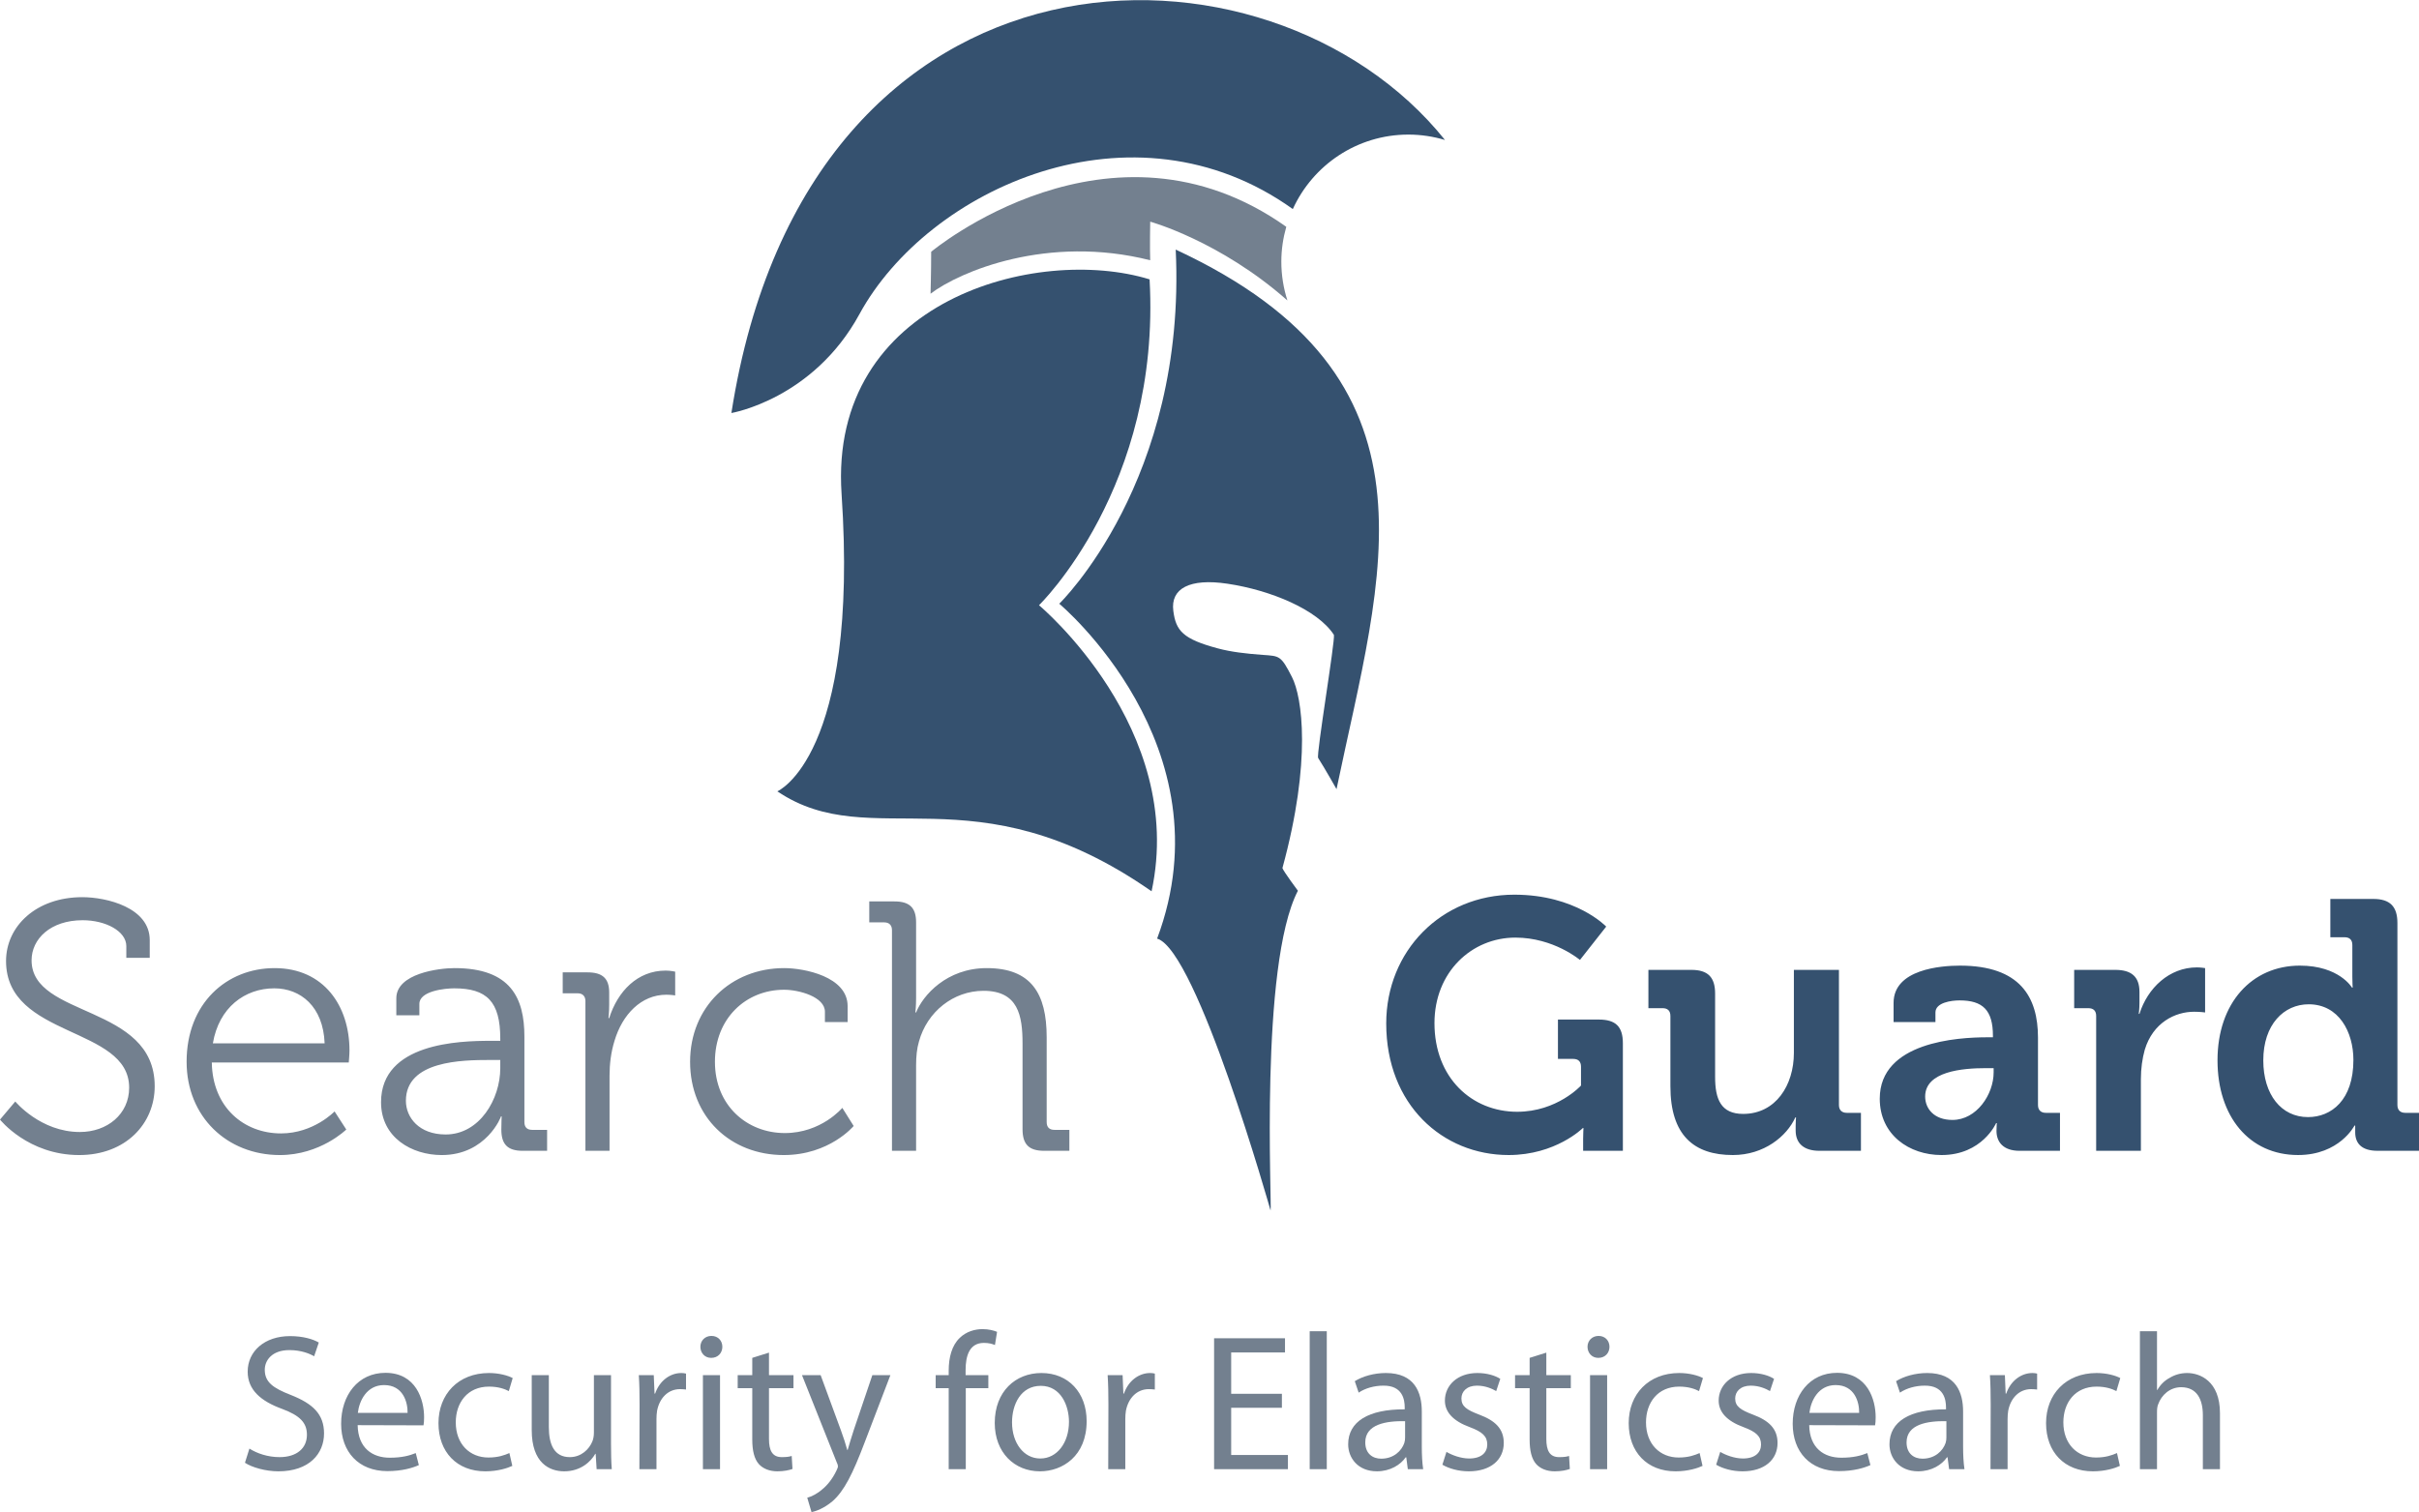
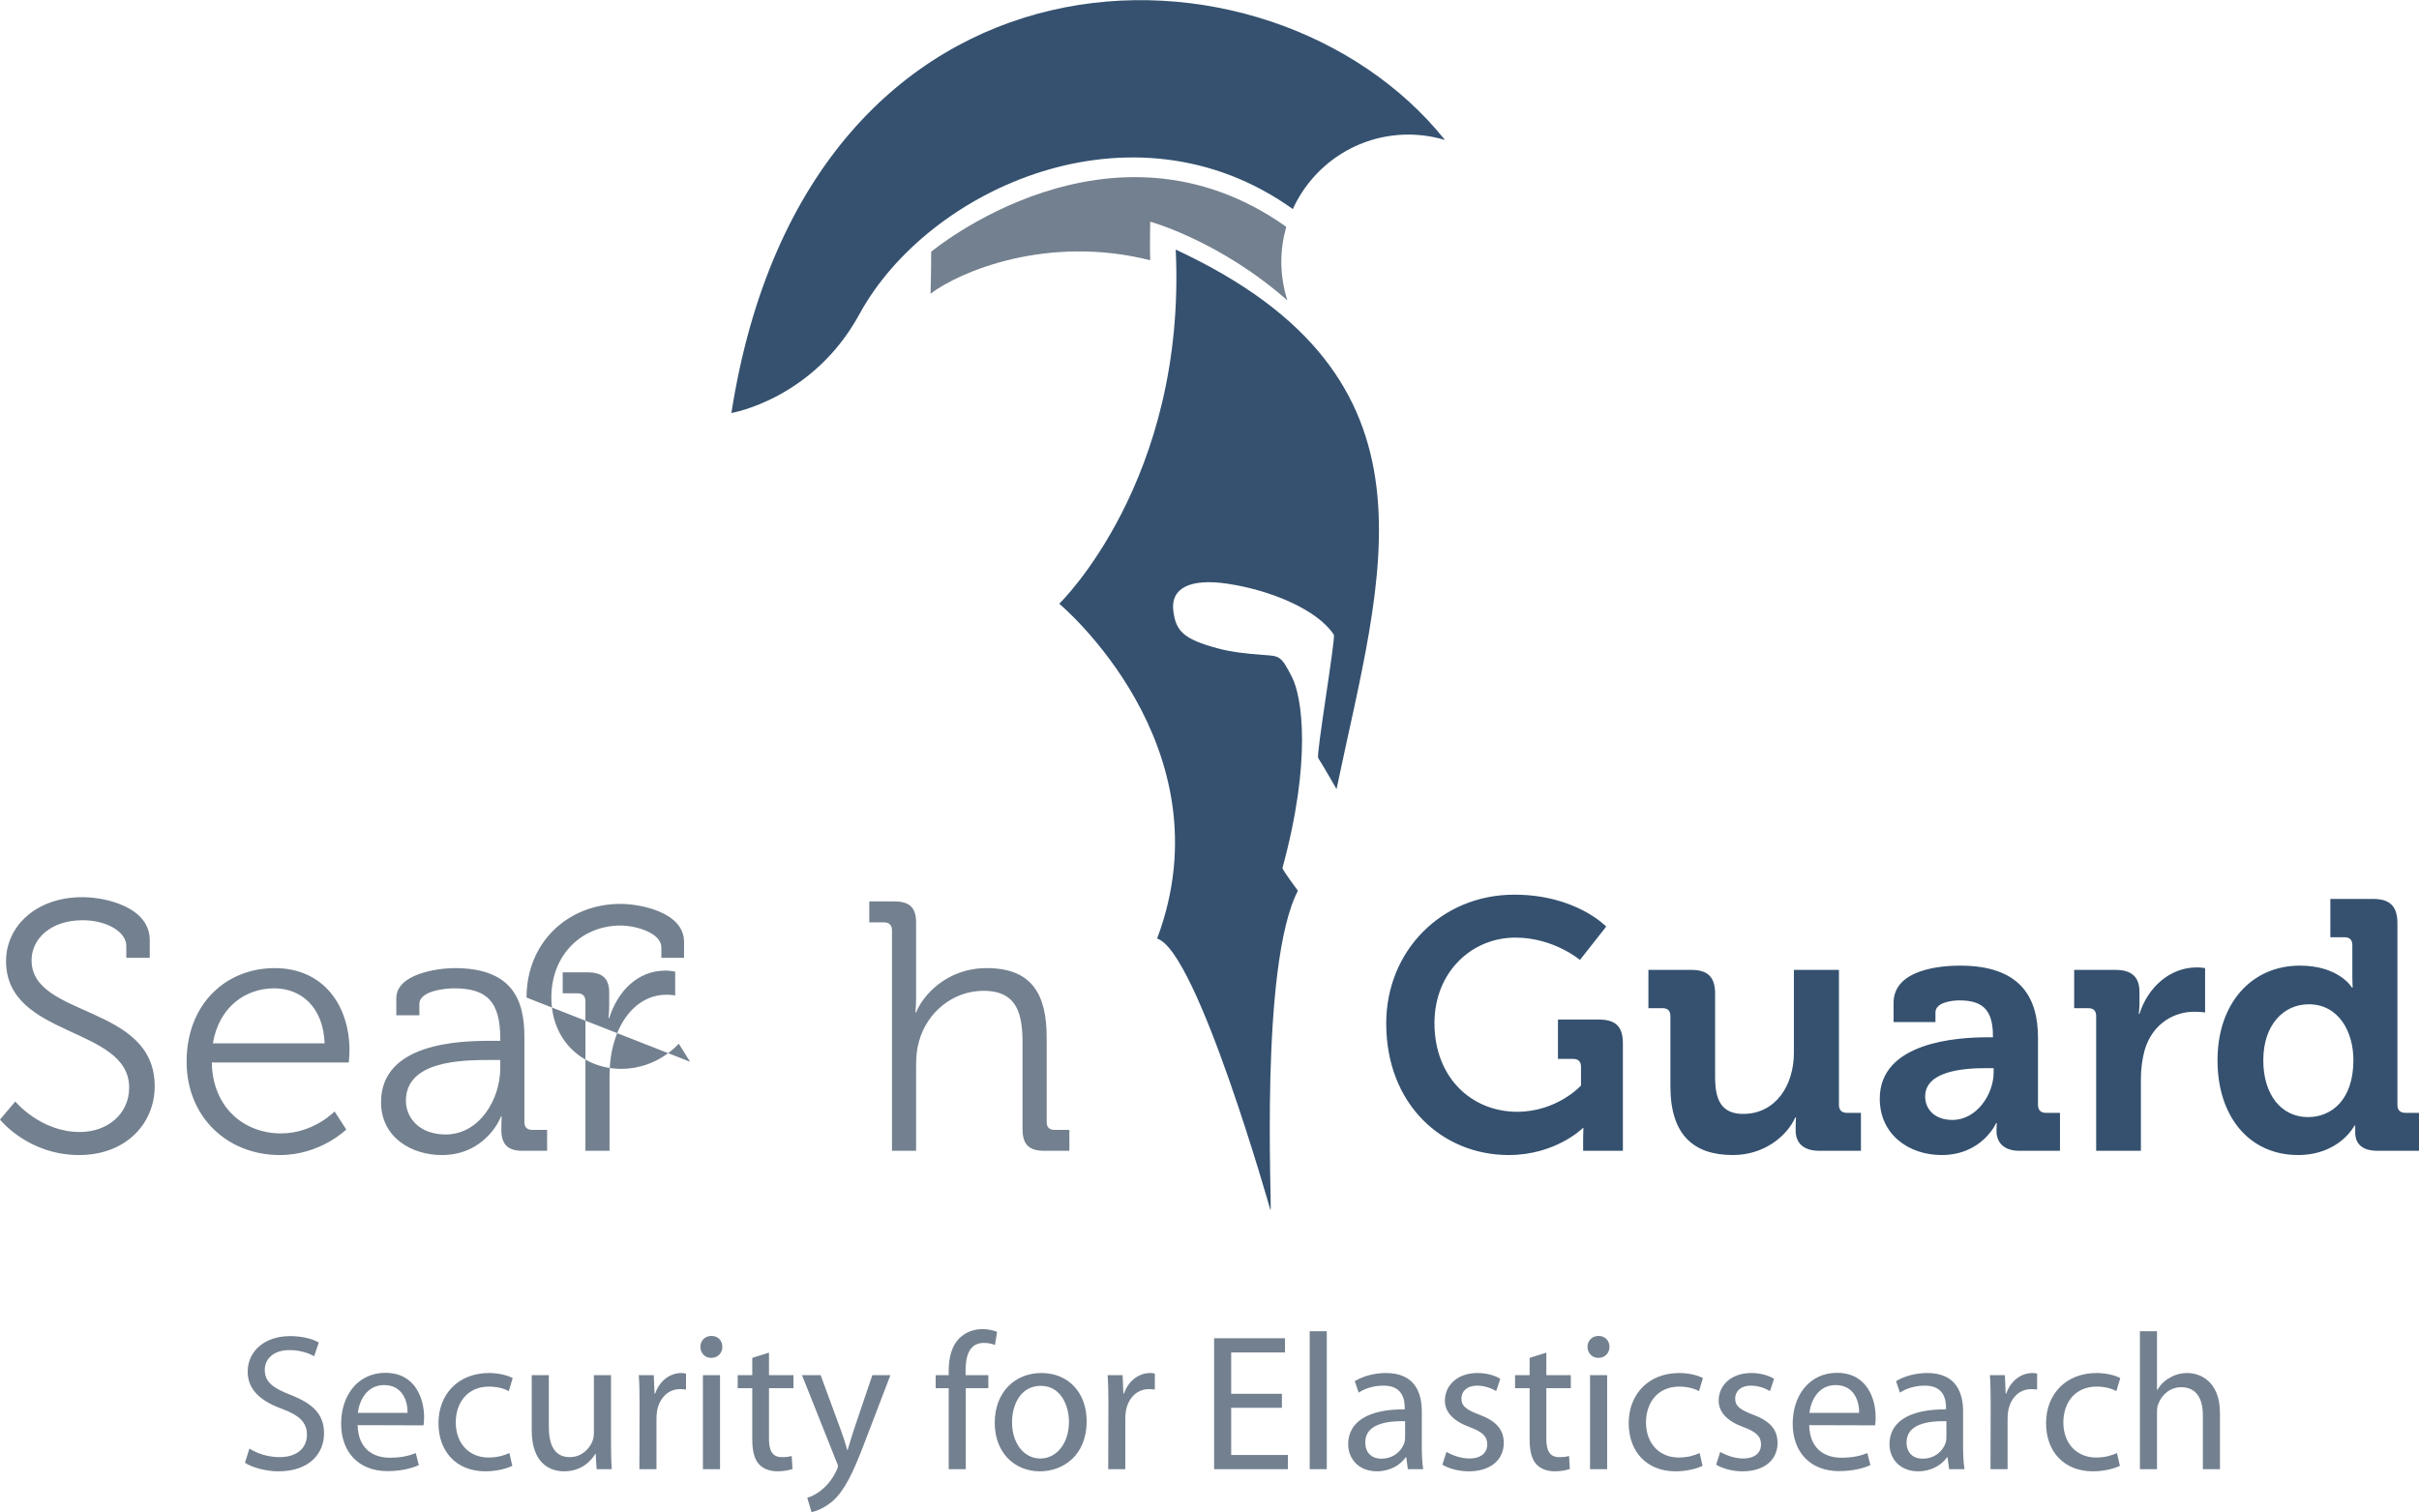
<svg xmlns="http://www.w3.org/2000/svg" xml:space="preserve" width="1660px" height="1038px" version="1.1" style="shape-rendering:geometricPrecision; text-rendering:geometricPrecision; image-rendering:optimizeQuality; fill-rule:evenodd; clip-rule:evenodd" viewBox="0 0 166167 103884">
  <defs>
    <style type="text/css">
   
    .fil0 {fill:#35516F;fill-rule:nonzero}
    .fil1 {fill:#73808F;fill-rule:nonzero}
   
  </style>
  </defs>
  <g id="Ebene_x0020_1">
    <path class="fil0" d="M95223 70310c0,5581 3875,9041 8409,9041 3240,0 5093,-1851 5093,-1851l48 0c0,0 -24,365 -24,730l0 830 2730 0 0 -7385c0,-1146 -487,-1633 -1657,-1633l-2803 0 0 2704 1048 0c341,0 536,172 536,537l0 1292c0,0 -1633,1803 -4387,1803 -3095,0 -5679,-2315 -5679,-6092 0,-3510 2559,-5875 5558,-5875 2632,0 4435,1535 4435,1535l1804 -2291c0,0 -2072,-2193 -6313,-2193 -5021,0 -8798,3876 -8798,8848zm70944 8750l0 -2609 -947 0c-341,0 -536,-195 -536,-535l0 -12504c0,-1145 -513,-1657 -1658,-1657l-2949 0 0 2632 975 0c341,0 536,171 536,536l0 2194c0,414 24,731 24,731l-48 0c0,0 -877,-1511 -3583,-1511 -3290,0 -5655,2559 -5655,6507 0,3851 2170,6507 5533,6507 2851,0 3875,-2022 3875,-2022l50 0 0 463c0,731 413,1268 1534,1268l2849 0zm-51423 -4437c0,3388 1633,4728 4290,4728 2145,0 3705,-1291 4290,-2582l49 0c0,0 -25,267 -25,560l0 342c0,876 561,1389 1632,1389l2852 0 0 -2609 -975 0c-340,0 -536,-195 -536,-535l0 -9287 -3095 0 0 5703c0,2219 -1243,4193 -3485,4193 -1536,0 -1926,-1024 -1926,-2535l0 -5728c0,-1121 -486,-1633 -1633,-1633l-2949 0 0 2632 975 0c342,0 536,171 536,537l0 4825zm14381 853c0,2487 2022,3875 4240,3875 2803,0 3753,-2193 3753,-2193l49 0c0,0 -24,220 -24,536 0,732 438,1366 1583,1366l2779 0 0 -2609 -975 0c-341,0 -536,-195 -536,-535l0 -4631c0,-2779 -1219,-4948 -5361,-4948 -1293,0 -4559,243 -4559,2559l0 1316 2876 0 0 -658c0,-683 1097,-828 1657,-828 1585,0 2292,658 2292,2437l0 98 -390 0c-2024,0 -7384,316 -7384,4215zm3119 -146c0,-1730 2559,-1949 4167,-1949l537 0 0 293c0,1510 -1170,3265 -2828,3265 -1268,0 -1876,-780 -1876,-1609zm11747 3730l3072 0 0 -4924c0,-731 97,-1414 267,-2023 561,-1852 2072,-2607 3387,-2607 440,0 757,48 757,48l0 -3047c0,0 -293,-49 -561,-49 -1900,0 -3388,1414 -3948,3193l-49 0c0,0 49,-317 49,-780l0 -731c0,-1047 -560,-1511 -1658,-1511l-2827 0 0 2632 975 0c341,0 536,171 536,537l0 9262zm14551 -2316c-1829,0 -3071,-1535 -3071,-3900 0,-2461 1413,-3851 3119,-3851 2072,0 3071,1902 3071,3827 0,2754 -1511,3924 -3119,3924z" />
-     <path class="fil1" d="M0 76915c0,0 1926,2437 5435,2437 3217,0 5192,-2169 5192,-4728 0,-5654 -8458,-4680 -8458,-8653 0,-1462 1292,-2754 3510,-2754 1584,0 2998,756 2998,1779l0 805 1609 0 0 -1219c0,-2242 -2974,-2949 -4632,-2949 -3168,0 -5239,1999 -5239,4387 0,5313 8457,4460 8457,8701 0,1828 -1511,3047 -3388,3047 -2706,0 -4435,-2096 -4435,-2096l-1049 1243zm12819 -3973c0,3777 2779,6410 6410,6410 2779,0 4558,-1755 4558,-1755l-804 -1243c0,0 -1438,1511 -3680,1511 -2535,0 -4705,-1779 -4753,-4874l9408 0c0,0 49,-536 49,-828 0,-3047 -1755,-5656 -5143,-5656 -3290,0 -6045,2413 -6045,6435zm1804 -1267c414,-2462 2194,-3778 4217,-3778 1803,0 3364,1243 3460,3778l-7677 0zm11552 4045c0,2438 2121,3632 4168,3632 3071,0 4095,-2657 4070,-2657l49 0c0,0 -24,366 -24,902 0,999 414,1463 1462,1463l1682 0 0 -1439 -1024 0c-341,0 -536,-170 -536,-536l0 -5874c0,-2632 -926,-4704 -4802,-4704 -1071,0 -3996,367 -3996,2072l0 1170 1583 0 0 -779c0,-903 1780,-1073 2389,-1073 2243,0 3169,901 3169,3461l0 146 -683 0c-2121,0 -7507,146 -7507,4216zm1707 -97c0,-2754 3850,-2803 5776,-2803l707 0 0 561c0,2120 -1414,4557 -3753,4557 -1829,0 -2730,-1169 -2730,-2315zm12332 3437l1657 0 0 -5168c0,-780 98,-1608 341,-2388 537,-1804 1829,-3168 3559,-3168 317,0 609,48 609,48l0 -1633c0,0 -317,-73 -658,-73 -1925,0 -3290,1414 -3875,3266l-49 0c0,0 49,-414 49,-926l0 -829c0,-975 -463,-1389 -1487,-1389l-1706 0 0 1438 1024 0c341,0 536,195 536,537l0 10285zm7190 -6118c0,3802 2778,6410 6434,6410 3145,0 4802,-1998 4802,-1998l-780 -1244c0,0 -1438,1731 -3948,1731 -2583,0 -4802,-1877 -4802,-4899 0,-2973 2121,-4948 4753,-4948 1024,0 2803,487 2803,1512l0 706 1559 0 0 -1096c0,-2023 -2973,-2609 -4362,-2609 -3656,0 -6459,2682 -6459,6435zm13868 6118l1657 0 0 -5874c0,-585 50,-1145 196,-1633 560,-2047 2364,-3486 4436,-3486 2388,0 2680,1706 2680,3632l0 5874c0,1048 439,1487 1488,1487l1729 0 0 -1439 -1023 0c-341,0 -536,-170 -536,-536l0 -5824c0,-3023 -1073,-4754 -4119,-4754 -2754,0 -4387,1877 -4851,3047l-48 0c0,0 48,-438 48,-999l0 -5191c0,-1000 -438,-1439 -1486,-1439l-1731 0 0 1439 1024 0c342,0 536,195 536,535l0 15161z" />
+     <path class="fil1" d="M0 76915c0,0 1926,2437 5435,2437 3217,0 5192,-2169 5192,-4728 0,-5654 -8458,-4680 -8458,-8653 0,-1462 1292,-2754 3510,-2754 1584,0 2998,756 2998,1779l0 805 1609 0 0 -1219c0,-2242 -2974,-2949 -4632,-2949 -3168,0 -5239,1999 -5239,4387 0,5313 8457,4460 8457,8701 0,1828 -1511,3047 -3388,3047 -2706,0 -4435,-2096 -4435,-2096l-1049 1243zm12819 -3973c0,3777 2779,6410 6410,6410 2779,0 4558,-1755 4558,-1755l-804 -1243c0,0 -1438,1511 -3680,1511 -2535,0 -4705,-1779 -4753,-4874l9408 0c0,0 49,-536 49,-828 0,-3047 -1755,-5656 -5143,-5656 -3290,0 -6045,2413 -6045,6435zm1804 -1267c414,-2462 2194,-3778 4217,-3778 1803,0 3364,1243 3460,3778l-7677 0zm11552 4045c0,2438 2121,3632 4168,3632 3071,0 4095,-2657 4070,-2657l49 0c0,0 -24,366 -24,902 0,999 414,1463 1462,1463l1682 0 0 -1439 -1024 0c-341,0 -536,-170 -536,-536l0 -5874c0,-2632 -926,-4704 -4802,-4704 -1071,0 -3996,367 -3996,2072l0 1170 1583 0 0 -779c0,-903 1780,-1073 2389,-1073 2243,0 3169,901 3169,3461l0 146 -683 0c-2121,0 -7507,146 -7507,4216zm1707 -97c0,-2754 3850,-2803 5776,-2803l707 0 0 561c0,2120 -1414,4557 -3753,4557 -1829,0 -2730,-1169 -2730,-2315zm12332 3437l1657 0 0 -5168c0,-780 98,-1608 341,-2388 537,-1804 1829,-3168 3559,-3168 317,0 609,48 609,48l0 -1633c0,0 -317,-73 -658,-73 -1925,0 -3290,1414 -3875,3266l-49 0c0,0 49,-414 49,-926l0 -829c0,-975 -463,-1389 -1487,-1389l-1706 0 0 1438 1024 0c341,0 536,195 536,537l0 10285zm7190 -6118l-780 -1244c0,0 -1438,1731 -3948,1731 -2583,0 -4802,-1877 -4802,-4899 0,-2973 2121,-4948 4753,-4948 1024,0 2803,487 2803,1512l0 706 1559 0 0 -1096c0,-2023 -2973,-2609 -4362,-2609 -3656,0 -6459,2682 -6459,6435zm13868 6118l1657 0 0 -5874c0,-585 50,-1145 196,-1633 560,-2047 2364,-3486 4436,-3486 2388,0 2680,1706 2680,3632l0 5874c0,1048 439,1487 1488,1487l1729 0 0 -1439 -1023 0c-341,0 -536,-170 -536,-536l0 -5824c0,-3023 -1073,-4754 -4119,-4754 -2754,0 -4387,1877 -4851,3047l-48 0c0,0 48,-438 48,-999l0 -5191c0,-1000 -438,-1439 -1486,-1439l-1731 0 0 1439 1024 0c342,0 536,195 536,535l0 15161z" />
    <path class="fil0" d="M99259 9608c-12026,-15025 -43747,-14992 -49018,18759 0,0 5609,-942 8795,-6791 4705,-8636 18791,-15078 29771,-7222 1375,-3017 4410,-5117 7940,-5117 874,0 1716,132 2512,371z" />
    <path class="fil1" d="M88358 15573c-12097,-8575 -24393,1716 -24393,1716 0,1407 -43,2882 -43,2882 1990,-1521 8047,-4083 15089,-2299 -34,-813 0,-2651 0,-2651 0,0 4774,1309 9424,5412 -269,-841 -417,-1736 -417,-2666 0,-832 123,-1633 340,-2394z" />
-     <path class="fil0" d="M71372 41574c0,0 8391,-8126 7596,-22390 -7738,-2375 -22053,1410 -21158,14741 1212,18044 -4412,20437 -4412,20437 6505,4389 13496,-1639 25707,6867 2409,-11204 -7733,-19655 -7733,-19655z" />
    <path class="fil0" d="M80763 17140c755,15876 -7999,24331 -7999,24331 0,0 11691,9757 6721,23010 2744,802 7793,18681 7793,18681 114,-186 -771,-16860 1878,-21971 0,0 -986,-1325 -1063,-1556 2023,-7395 1351,-11760 659,-13119 -762,-1496 -850,-1447 -2010,-1530 -1153,-82 -2187,-206 -3068,-442 -2417,-646 -2901,-1209 -3076,-2588 -196,-1530 1116,-2250 3720,-1860 2975,445 6192,1784 7311,3513 99,384 -1224,8238 -1081,8460 452,705 1262,2142 1262,2142 3066,-14782 7928,-28256 -11047,-37071z" />
    <path class="fil1" d="M16827 100494c480,321 1428,588 2295,588 2123,0 3137,-1215 3137,-2603 0,-1321 -761,-2042 -2282,-2643 -1242,-480 -1789,-894 -1789,-1735 0,-614 467,-1348 1695,-1348 814,0 1415,254 1695,427l321 -947c-387,-227 -1068,-441 -1976,-441 -1748,0 -2909,1041 -2909,2443 0,1254 907,2029 2375,2562 1215,454 1695,948 1695,1776 0,920 -694,1534 -1881,1534 -801,0 -1549,-253 -2069,-587l-307 974zm12265 -2571c27,-134 40,-320 40,-563 0,-1190 -547,-3045 -2656,-3045 -1881,0 -3043,1535 -3043,3501 0,1933 1202,3252 3177,3252 1028,0 1748,-227 2162,-413l-213 -826c-427,172 -948,318 -1789,318 -1174,0 -2175,-651 -2202,-2237l4524 13zm-4511 -856c94,-817 601,-1911 1802,-1911 1308,0 1628,1174 1615,1911l-3417 0zm10411 2760c-334,147 -774,307 -1442,307 -1281,0 -2242,-921 -2242,-2416 0,-1348 801,-2456 2282,-2456 641,0 1081,161 1362,308l266 -895c-320,-173 -934,-347 -1628,-347 -2109,0 -3470,1455 -3470,3444 0,1988 1268,3310 3217,3310 867,0 1548,-227 1855,-374l-200 -881z" />
    <path class="fil1" d="M41972 94475l-1175 0 0 3951c0,227 -40,440 -106,600 -214,534 -761,1081 -1549,1081 -1054,0 -1441,-840 -1441,-2068l0 -3564 -1175 0 0 3777c0,2256 1215,2830 2229,2830 1148,0 1842,-681 2136,-1202l27 0 66 1055 1041 0c-40,-507 -53,-1095 -53,-1762l0 -4698zm1949 6460l1174 0 0 -3444c0,-200 13,-387 40,-560 160,-868 748,-1495 1575,-1495 160,0 280,13 414,27l0 -1095c-107,-26 -200,-40 -320,-40 -788,0 -1509,547 -1802,1415l-40 0 -54 -1268 -1027 0c40,601 53,1255 53,2015l-13 4445zm5539 0l0 -6460 -1175 0 0 6460 1175 0zm-601 -7648c467,0 761,-347 761,-761 0,-413 -294,-747 -748,-747 -453,0 -761,334 -761,747 0,414 294,761 735,761l13 0zm2816 0l0 1188 -1001 0 0 894 1001 0 0 3530c0,755 134,1328 454,1689 280,307 721,494 1268,494 454,0 814,-80 1041,-161l-54 -894c-173,54 -360,80 -680,80 -654,0 -881,-453 -881,-1254l0 -3484 1682 0 0 -894 -1682 0 0 -1548 -1148 360zm3416 1188l2376 5966c67,133 93,227 93,294 0,80 -40,160 -93,280 -280,600 -667,1054 -988,1308 -347,307 -734,494 -1027,574l293 987c294,-53 854,-253 1442,-747 800,-707 1374,-1842 2215,-4057l1762 -4605 -1241 0 -1282 3790c-160,468 -293,961 -413,1349l-27 0c-107,-388 -267,-895 -427,-1322l-1402 -3817 -1281 0zm11251 6460l0 -5566 1549 0 0 -894 -1562 0 0 -347c0,-988 267,-1869 1255,-1869 347,0 574,67 761,147l146 -907c-227,-94 -574,-187 -1001,-187 -534,0 -1121,173 -1561,600 -547,521 -761,1348 -761,2256l0 307 -894 0 0 894 894 0 0 5566 1174 0zm5099 147c1535,0 3203,-1041 3203,-3444 0,-1962 -1254,-3310 -3109,-3310 -1776,0 -3204,1268 -3204,3430 0,2042 1362,3324 3097,3324l13 0zm13 -881c-1134,0 -1935,-1068 -1935,-2483 0,-1228 601,-2509 1975,-2509 1389,0 1936,1375 1936,2469 0,1468 -841,2523 -1962,2523l-14 0zm4672 734l1174 0 0 -3444c0,-200 14,-387 40,-560 160,-868 748,-1495 1575,-1495 160,0 281,13 414,27l0 -1095c-107,-26 -200,-40 -320,-40 -788,0 -1509,547 -1802,1415l-40 0 -53 -1268 -1028 0c40,601 53,1255 53,2015l-13 4445z" />
    <path class="fil1" d="M88057 95756l-3484 0 0 -2843 3697 0 0 -974 -4871 0 0 8996 5072 0 0 -974 -3898 0 0 -3244 3484 0 0 -961zm1909 5179l1174 0 0 -9476 -1174 0 0 9476zm7701 -3964c0,-1295 -480,-2643 -2469,-2643 -814,0 -1601,227 -2135,561l267 787c453,-307 1081,-480 1695,-480 1321,-14 1468,961 1468,1495l0 133c-2496,-13 -3884,841 -3884,2402 0,935 667,1856 1975,1856 921,0 1628,-454 1975,-961l41 0 106 814 1055 0c-67,-441 -94,-988 -94,-1548l0 -2416zm-1148 1788c0,120 -13,254 -53,374 -187,547 -734,1081 -1588,1081 -587,0 -1095,-347 -1095,-1121 0,-1255 1455,-1481 2736,-1455l0 1121z" />
    <path class="fil1" d="M99081 100628c454,267 1108,454 1815,454 1508,0 2402,-801 2402,-1949 0,-974 -587,-1535 -1694,-1949 -841,-320 -1215,-560 -1215,-1107 0,-481 374,-881 1068,-881 600,0 1067,227 1321,374l280 -841c-347,-227 -921,-401 -1575,-401 -1374,0 -2229,854 -2229,1895 0,775 548,1402 1722,1829 854,320 1188,627 1188,1188 0,547 -400,961 -1241,961 -587,0 -1201,-240 -1562,-454l-280 881zm5993 -7341l0 1188 -1001 0 0 894 1001 0 0 3530c0,755 133,1328 453,1689 281,307 721,494 1268,494 454,0 815,-80 1041,-161l-53 -894c-173,54 -360,80 -681,80 -654,0 -881,-453 -881,-1254l0 -3484 1682 0 0 -894 -1682 0 0 -1548 -1147 360zm5325 7648l0 -6460 -1175 0 0 6460 1175 0zm-601 -7648c467,0 761,-347 761,-761 0,-413 -294,-747 -747,-747 -454,0 -761,334 -761,747 0,414 294,761 734,761l13 0zm6954 6540c-334,147 -774,307 -1441,307 -1282,0 -2243,-921 -2243,-2416 0,-1348 801,-2456 2283,-2456 640,0 1081,161 1361,308l267 -895c-320,-173 -934,-347 -1628,-347 -2109,0 -3471,1455 -3471,3444 0,1988 1268,3310 3217,3310 868,0 1548,-227 1855,-374l-200 -881zm1135 801c453,267 1107,454 1815,454 1508,0 2402,-801 2402,-1949 0,-974 -587,-1535 -1695,-1949 -841,-320 -1215,-560 -1215,-1107 0,-481 374,-881 1068,-881 601,0 1068,227 1322,374l280 -841c-347,-227 -921,-401 -1575,-401 -1375,0 -2229,854 -2229,1895 0,775 547,1402 1722,1829 854,320 1188,627 1188,1188 0,547 -401,961 -1242,961 -587,0 -1201,-240 -1561,-454l-280 881zm10917 -2705c27,-134 40,-320 40,-563 0,-1190 -547,-3045 -2656,-3045 -1882,0 -3043,1535 -3043,3501 0,1933 1201,3252 3177,3252 1027,0 1748,-227 2162,-413l-214 -826c-427,172 -947,318 -1788,318 -1175,0 -2176,-651 -2202,-2237l4524 13zm-4511 -856c93,-817 600,-1911 1802,-1911 1308,0 1628,1174 1615,1911l-3417 0zm10557 -96c0,-1295 -480,-2643 -2469,-2643 -814,0 -1602,227 -2136,561l267 787c454,-307 1081,-480 1695,-480 1322,-14 1469,961 1469,1495l0 133c-2496,-13 -3884,841 -3884,2402 0,935 667,1856 1975,1856 921,0 1628,-454 1975,-961l40 0 107 814 1055 0c-67,-441 -94,-988 -94,-1548l0 -2416zm-1148 1788c0,120 -13,254 -53,374 -187,547 -734,1081 -1588,1081 -588,0 -1095,-347 -1095,-1121 0,-1255 1455,-1481 2736,-1455l0 1121zm3030 2176l1174 0 0 -3444c0,-200 14,-387 41,-560 160,-868 747,-1495 1574,-1495 161,0 281,13 414,27l0 -1095c-107,-26 -200,-40 -320,-40 -788,0 -1508,547 -1802,1415l-40 0 -53 -1268 -1028 0c40,601 53,1255 53,2015l-13 4445zm8689 -1108c-334,147 -774,307 -1441,307 -1282,0 -2243,-921 -2243,-2416 0,-1348 801,-2456 2283,-2456 640,0 1081,161 1361,308l267 -895c-320,-173 -934,-347 -1628,-347 -2109,0 -3471,1455 -3471,3444 0,1988 1268,3310 3217,3310 868,0 1548,-227 1855,-374l-200 -881zm1575 1108l1174 0 0 -3897c0,-227 14,-401 80,-561 227,-641 815,-1174 1575,-1174 1108,0 1495,867 1495,1921l0 3711 1175 0 0 -3844c0,-2229 -1388,-2763 -2256,-2763 -440,0 -854,120 -1201,334 -360,187 -654,494 -841,827l-27 0 0 -4030 -1174 0 0 9476z" />
  </g>
</svg>